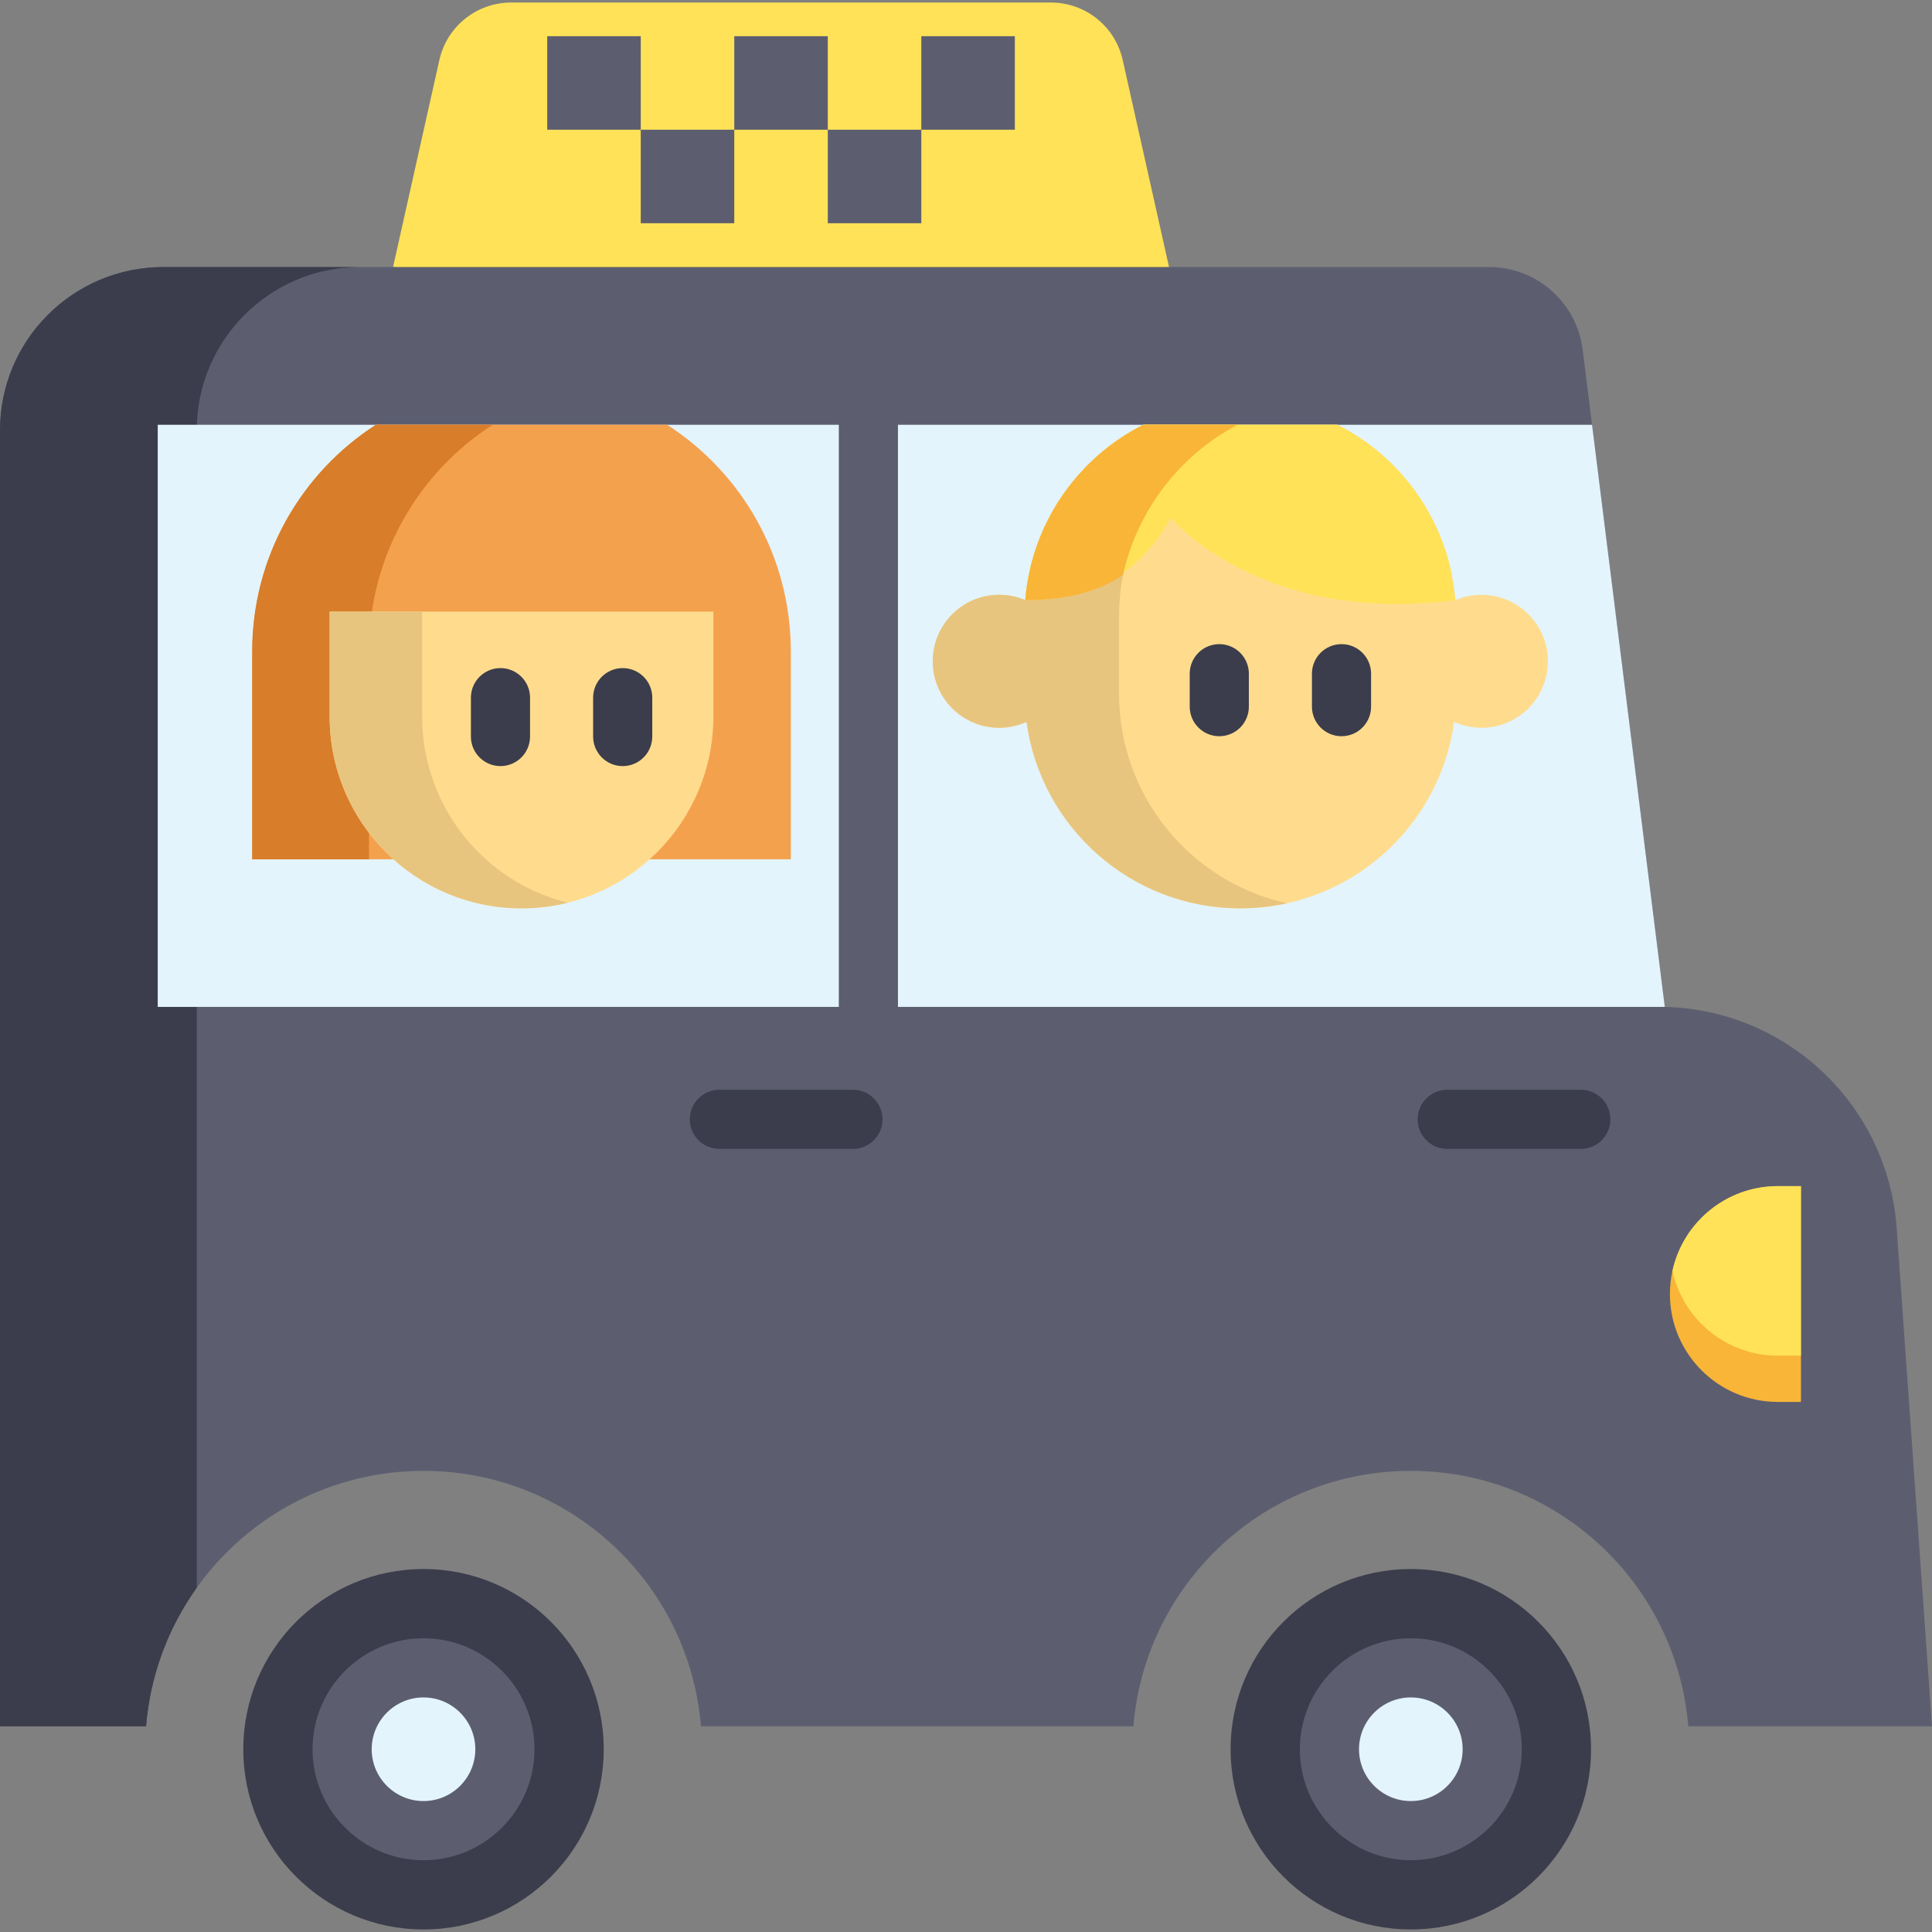
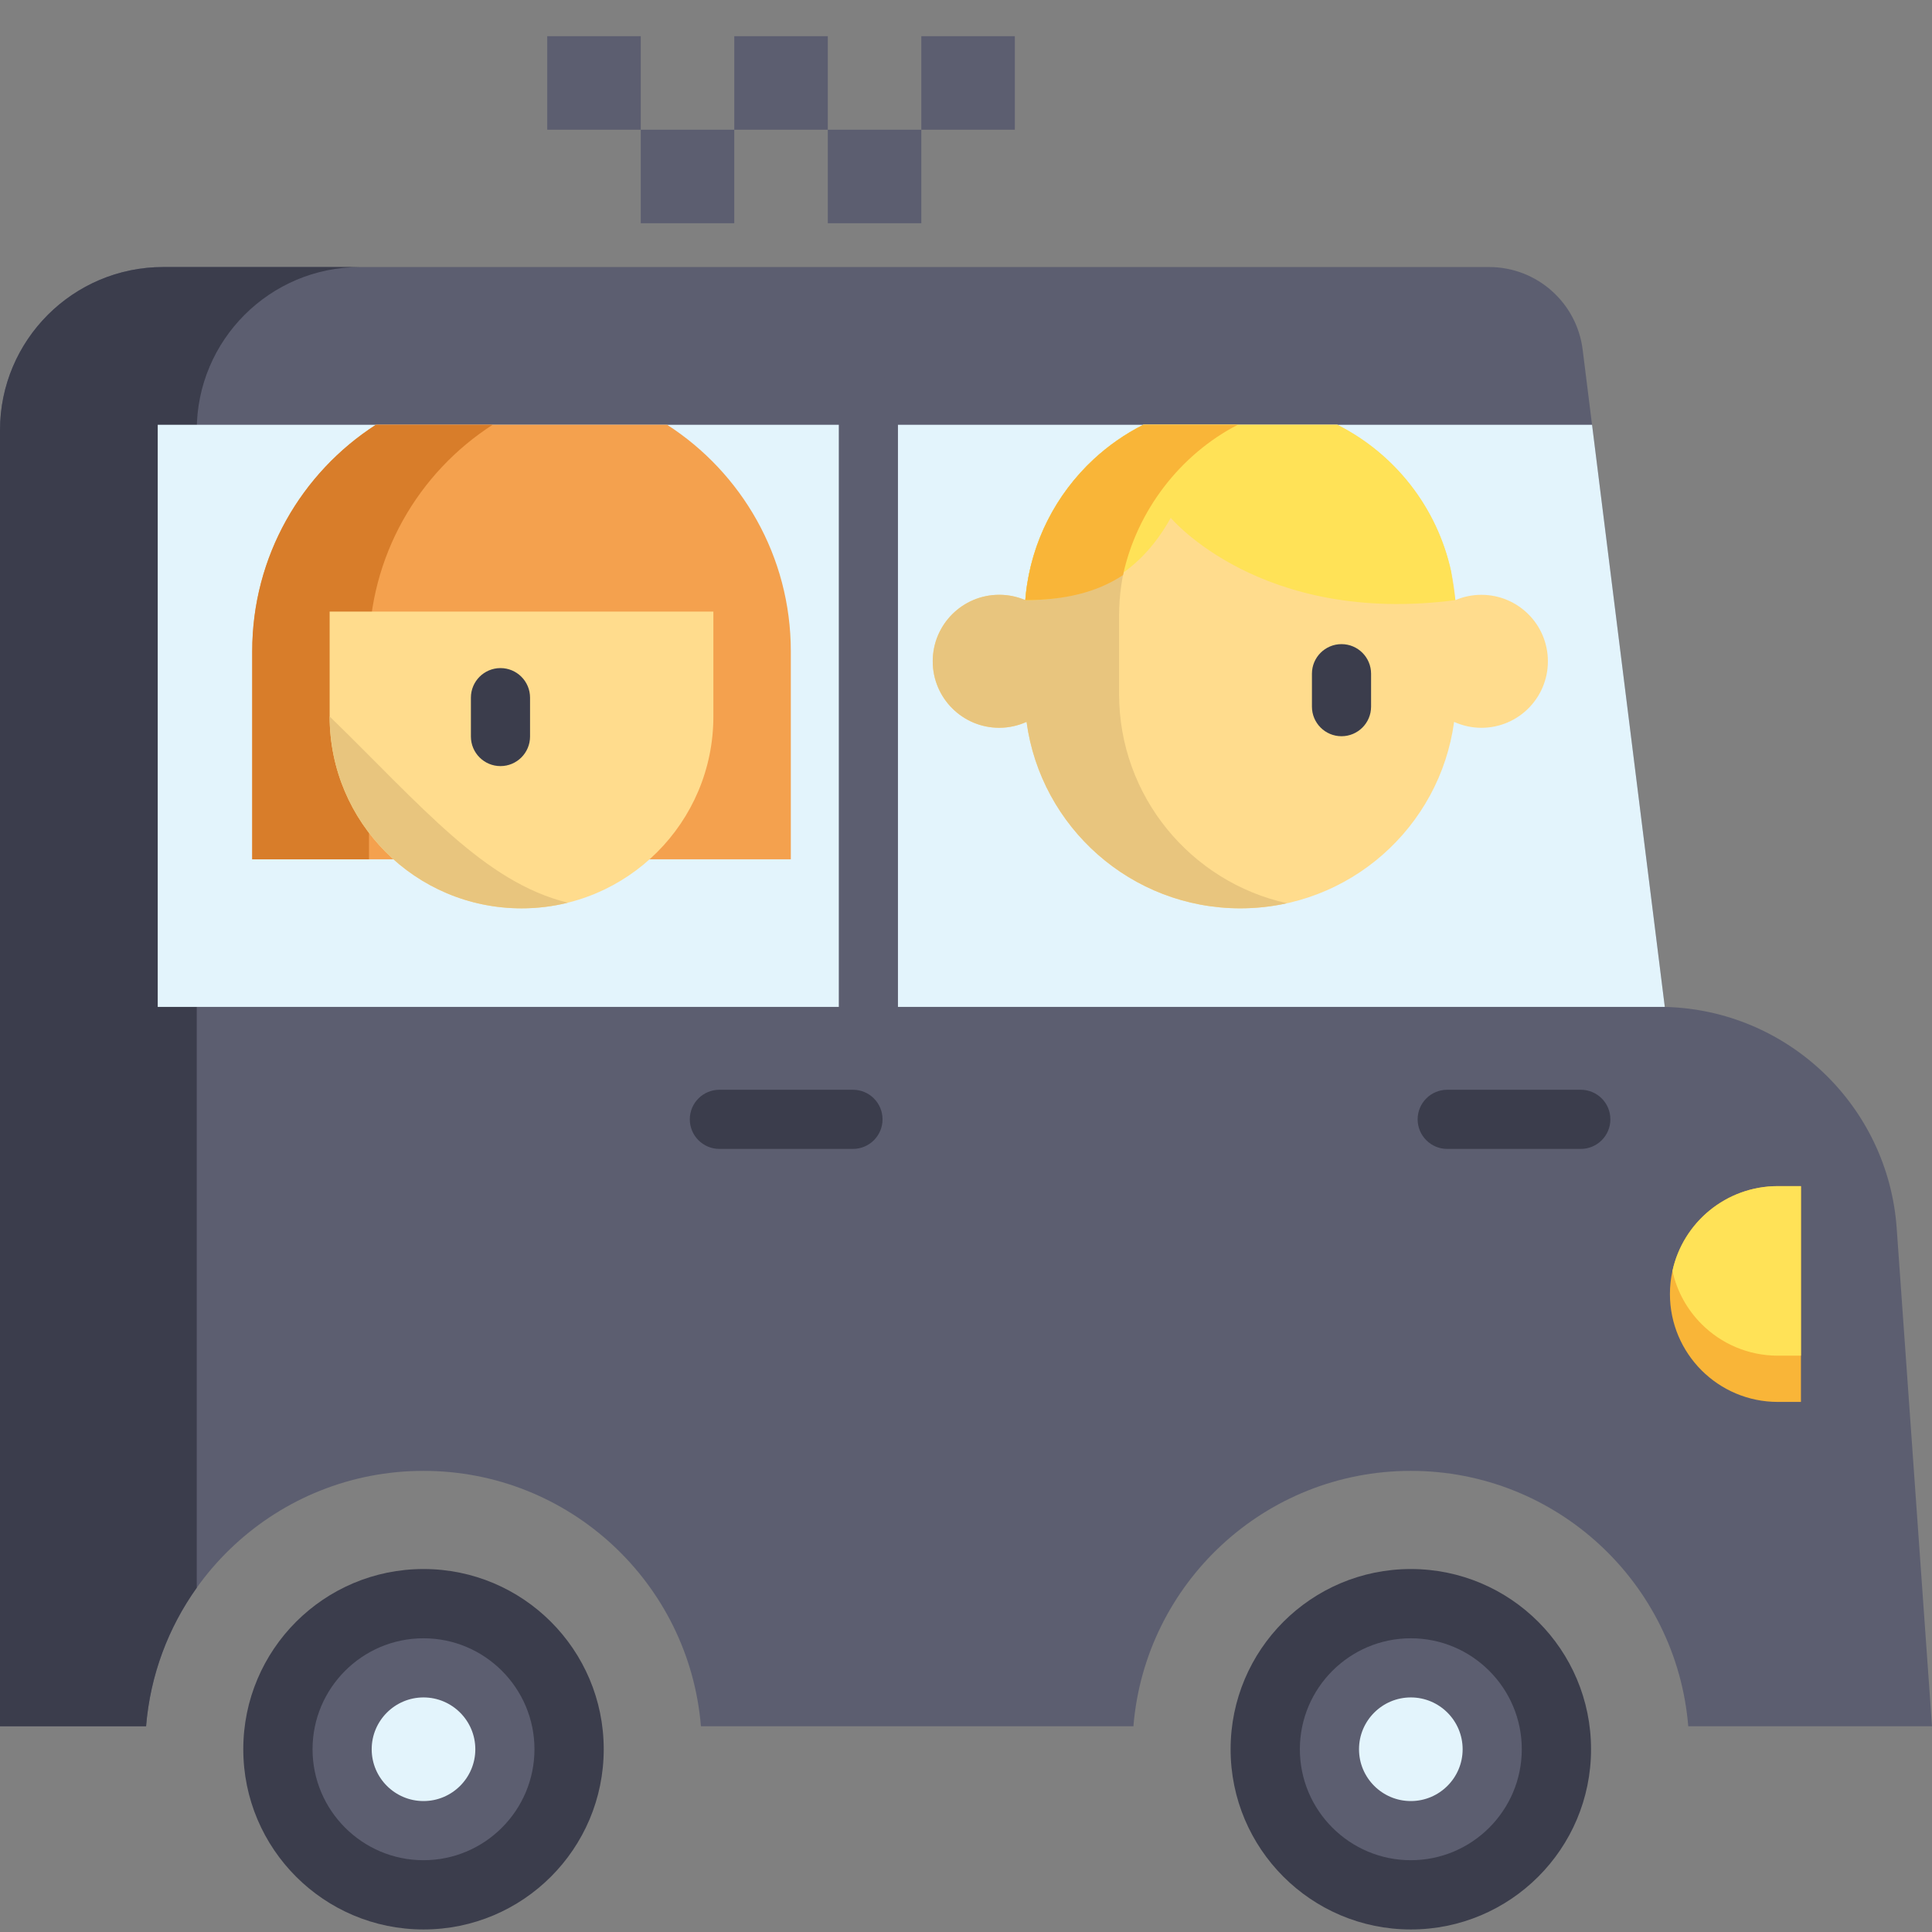
<svg xmlns="http://www.w3.org/2000/svg" version="1.1" id="Layer_1" x="0px" y="0px" viewBox="0 0 490 490" style="enable-background:new 0 0 490 490;" xml:space="preserve" width="512" height="512">
  <rect x="0" y="0" width="490" height="490" fill="#808080" stroke="none" />
  <g>
-     <path style="fill:#FFE257;" d="M266.551,0.643H129.627c-8.727,0-16.286,6.054-18.191,14.57l-11.75,52.511l108.832,8.953   l87.975-8.953l-11.75-52.511C282.836,6.697,275.277,0.643,266.551,0.643z" />
    <g>
      <rect x="162.51" y="32.897" style="fill:#5C5E70;" width="23.719" height="23.719" />
      <rect x="186.229" y="9.179" style="fill:#5C5E70;" width="23.719" height="23.719" />
      <rect x="209.948" y="32.897" style="fill:#5C5E70;" width="23.719" height="23.719" />
      <rect x="233.667" y="9.179" style="fill:#5C5E70;" width="23.719" height="23.719" />
      <rect x="138.792" y="9.179" style="fill:#5C5E70;" width="23.719" height="23.719" />
    </g>
    <circle style="fill:#3B3D4C;" cx="107.411" cy="443.649" r="45.708" />
    <circle style="fill:#3B3D4C;" cx="357.818" cy="443.649" r="45.708" />
    <path style="fill:#5C5E70;" d="M490,437.826h-61.82c-2.96-36.27-33.33-64.78-70.36-64.78c-37.03,0-67.4,28.51-70.36,64.78H177.77   c-2.96-36.27-33.33-64.78-70.36-64.78c-37.03,0-67.4,28.51-70.36,64.78H0v-328.7c0-22.865,18.535-41.4,41.4-41.4h336.27   c12.06,0,22.233,8.981,23.728,20.948l20.832,166.702h0c31.143,0.748,56.612,25.052,58.815,56.127L490,437.826z" />
    <path style="fill:#3B3D4C;" d="M91.3,67.726c-22.87,0-41.4,18.54-41.4,41.4v293.57c-7.18,10.06-11.79,22.09-12.85,35.13H0v-328.7   c0-22.86,18.54-41.4,41.4-41.4H91.3z" />
    <polygon style="fill:#E3F4FC;" points="422.233,255.379 40.003,255.379 40.003,107.729 403.783,107.729  " />
    <g>
      <path style="fill:#FFDC8D;" d="M392.583,167.719c0,9.32-7.55,16.87-16.86,16.87c-2.47,0-4.81-0.55-6.93-1.5    c-1.81,13.35-8.44,25.17-18.08,33.66c-9.64,8.48-22.29,13.63-36.14,13.63c-27.7,0-50.58-20.59-54.21-47.29    c-2.12,0.95-4.46,1.5-6.93,1.5c-9.32,0-16.87-7.55-16.87-16.87c0-9.31,7.55-16.86,16.87-16.86c2.34,0,4.58,0.48,6.6,1.35    c1.13-14.08,7.58-26.66,17.34-35.72c3.76-3.48,8-6.44,12.61-8.76h49.18c16.63,8.37,28.39,24.99,29.95,44.48    c2.03-0.87,4.26-1.35,6.61-1.35C385.033,150.859,392.583,158.409,392.583,167.719z" />
      <path style="fill:#E8C57E;" d="M326.413,229.079c-3.81,0.85-7.77,1.29-11.84,1.29c-27.71,0-50.59-20.59-54.22-47.29    c-2.11,0.95-4.46,1.5-6.93,1.5c-9.31,0-16.86-7.55-16.86-16.86c0-9.32,7.55-16.87,16.86-16.87c2.35,0,4.58,0.48,6.61,1.35    c1.13-14.08,7.57-26.66,17.34-35.72c3.75-3.48,7.98-6.43,12.59-8.75h23.71c-17.71,8.96-29.85,27.34-29.85,48.54v19.72    C283.823,201.969,302.053,223.699,326.413,229.079z" />
      <path style="fill:#FFE257;" d="M369.12,152.206c-49.36,6.46-72.19-20.87-72.19-20.87c-8.25,14.77-20.41,20.87-36.89,20.87    l0.13-1.44c1.44-13.49,7.78-25.53,17.21-34.28c3.75-3.47,7.99-6.43,12.61-8.76h49.19c14.5,7.31,25.29,20.88,28.85,37.16    L369.12,152.206z" />
      <path style="fill:#F9B538;" d="M313.94,107.726c-14.62,7.54-25.6,21.81-29.12,38.13c-6.7,4.46-15,6.35-24.78,6.35l0.13-1.44    c1.44-13.49,7.78-25.53,17.21-34.28c3.75-3.47,7.99-6.43,12.61-8.76H313.94z" />
      <g>
        <path style="fill:#3B3D4C;" d="M340.238,186.724c-4.142,0-7.5-3.358-7.5-7.5v-8.357c0-4.142,3.358-7.5,7.5-7.5s7.5,3.358,7.5,7.5     v8.357C347.738,183.366,344.38,186.724,340.238,186.724z" />
-         <path style="fill:#3B3D4C;" d="M309.24,186.724c-4.142,0-7.5-3.358-7.5-7.5v-8.357c0-4.142,3.358-7.5,7.5-7.5s7.5,3.358,7.5,7.5     v8.357C316.74,183.366,313.382,186.724,309.24,186.724z" />
      </g>
    </g>
    <g>
      <path style="fill:#F4A14E;" d="M200.57,165.186v52.75H63.97v-52.75c0-24.11,12.5-45.31,31.37-57.46h73.85    C188.07,119.876,200.57,141.076,200.57,165.186z" />
      <path style="fill:#D87D2A;" d="M124.96,107.726c-18.88,12.15-31.38,33.34-31.38,57.46v52.75H63.97v-52.75    c0-24.11,12.5-45.31,31.37-57.46H124.96z" />
      <path style="fill:#FFDC8D;" d="M180.934,155.109H83.605l0.001,0.001v26.598c0,26.875,21.783,48.666,48.666,48.666    c26.875,0,48.658-21.792,48.658-48.666V155.11" />
-       <path style="fill:#E8C57E;" d="M144.006,228.948c-3.75,0.94-7.68,1.43-11.73,1.43c-26.89,0-48.67-21.79-48.67-48.67v-26.6h23.46    v26.6C107.066,204.548,122.786,223.708,144.006,228.948z" />
+       <path style="fill:#E8C57E;" d="M144.006,228.948c-3.75,0.94-7.68,1.43-11.73,1.43c-26.89,0-48.67-21.79-48.67-48.67v-26.6v26.6C107.066,204.548,122.786,223.708,144.006,228.948z" />
      <g>
-         <path style="fill:#3B3D4C;" d="M157.931,194.3c-4.142,0-7.5-3.358-7.5-7.5v-9.857c0-4.142,3.358-7.5,7.5-7.5s7.5,3.358,7.5,7.5     v9.857C165.431,190.942,162.073,194.3,157.931,194.3z" />
        <path style="fill:#3B3D4C;" d="M126.932,194.3c-4.142,0-7.5-3.358-7.5-7.5v-9.857c0-4.142,3.358-7.5,7.5-7.5     c4.142,0,7.5,3.358,7.5,7.5v9.857C134.432,190.942,131.074,194.3,126.932,194.3z" />
      </g>
    </g>
    <circle style="fill:#E3F4FC;" cx="107.411" cy="443.649" r="20.642" />
    <circle style="fill:#E3F4FC;" cx="357.818" cy="443.649" r="20.642" />
    <path style="fill:#5C5E70;" d="M107.411,471.791c-15.517,0-28.142-12.625-28.142-28.142c0-15.518,12.625-28.142,28.142-28.142   s28.142,12.625,28.142,28.142C135.552,459.166,122.928,471.791,107.411,471.791z M107.411,430.507   c-7.246,0-13.142,5.896-13.142,13.142c0,7.246,5.896,13.142,13.142,13.142s13.142-5.896,13.142-13.142   C120.552,436.403,114.657,430.507,107.411,430.507z" />
    <path style="fill:#5C5E70;" d="M357.818,471.791c-15.517,0-28.142-12.625-28.142-28.142c0-15.518,12.625-28.142,28.142-28.142   s28.142,12.625,28.142,28.142C385.959,459.166,373.335,471.791,357.818,471.791z M357.818,430.507   c-7.246,0-13.142,5.896-13.142,13.142c0,7.246,5.896,13.142,13.142,13.142s13.142-5.896,13.142-13.142   C370.959,436.403,365.064,430.507,357.818,430.507z" />
    <path style="fill:#F9B538;" d="M456.763,300.829v54.73h-5.86c-7.56,0-14.4-3.06-19.35-8.01c-4.95-4.96-8.02-11.8-8.02-19.35   c0-2.02,0.22-3.98,0.64-5.87c2.68-12.3,13.63-21.5,26.73-21.5H456.763z" />
    <path style="fill:#FFE257;" d="M456.763,300.829v43h-5.86c-7.56,0-14.4-3.06-19.35-8.02c-3.63-3.63-6.25-8.28-7.38-13.48   c2.68-12.3,13.63-21.5,26.73-21.5H456.763z" />
    <path style="fill:#5C5E70;" d="M220.242,268.575c-4.142,0-7.5-3.358-7.5-7.5V102.027c0-4.142,3.358-7.5,7.5-7.5s7.5,3.358,7.5,7.5   v159.048C227.742,265.217,224.385,268.575,220.242,268.575z" />
    <path style="fill:#3B3D4C;" d="M216.333,291.389h-33.882c-4.142,0-7.5-3.358-7.5-7.5s3.358-7.5,7.5-7.5h33.882   c4.142,0,7.5,3.358,7.5,7.5S220.475,291.389,216.333,291.389z" />
    <path style="fill:#3B3D4C;" d="M400.929,291.389h-33.882c-4.142,0-7.5-3.358-7.5-7.5s3.358-7.5,7.5-7.5h33.882   c4.142,0,7.5,3.358,7.5,7.5S405.072,291.389,400.929,291.389z" />
  </g>
</svg>